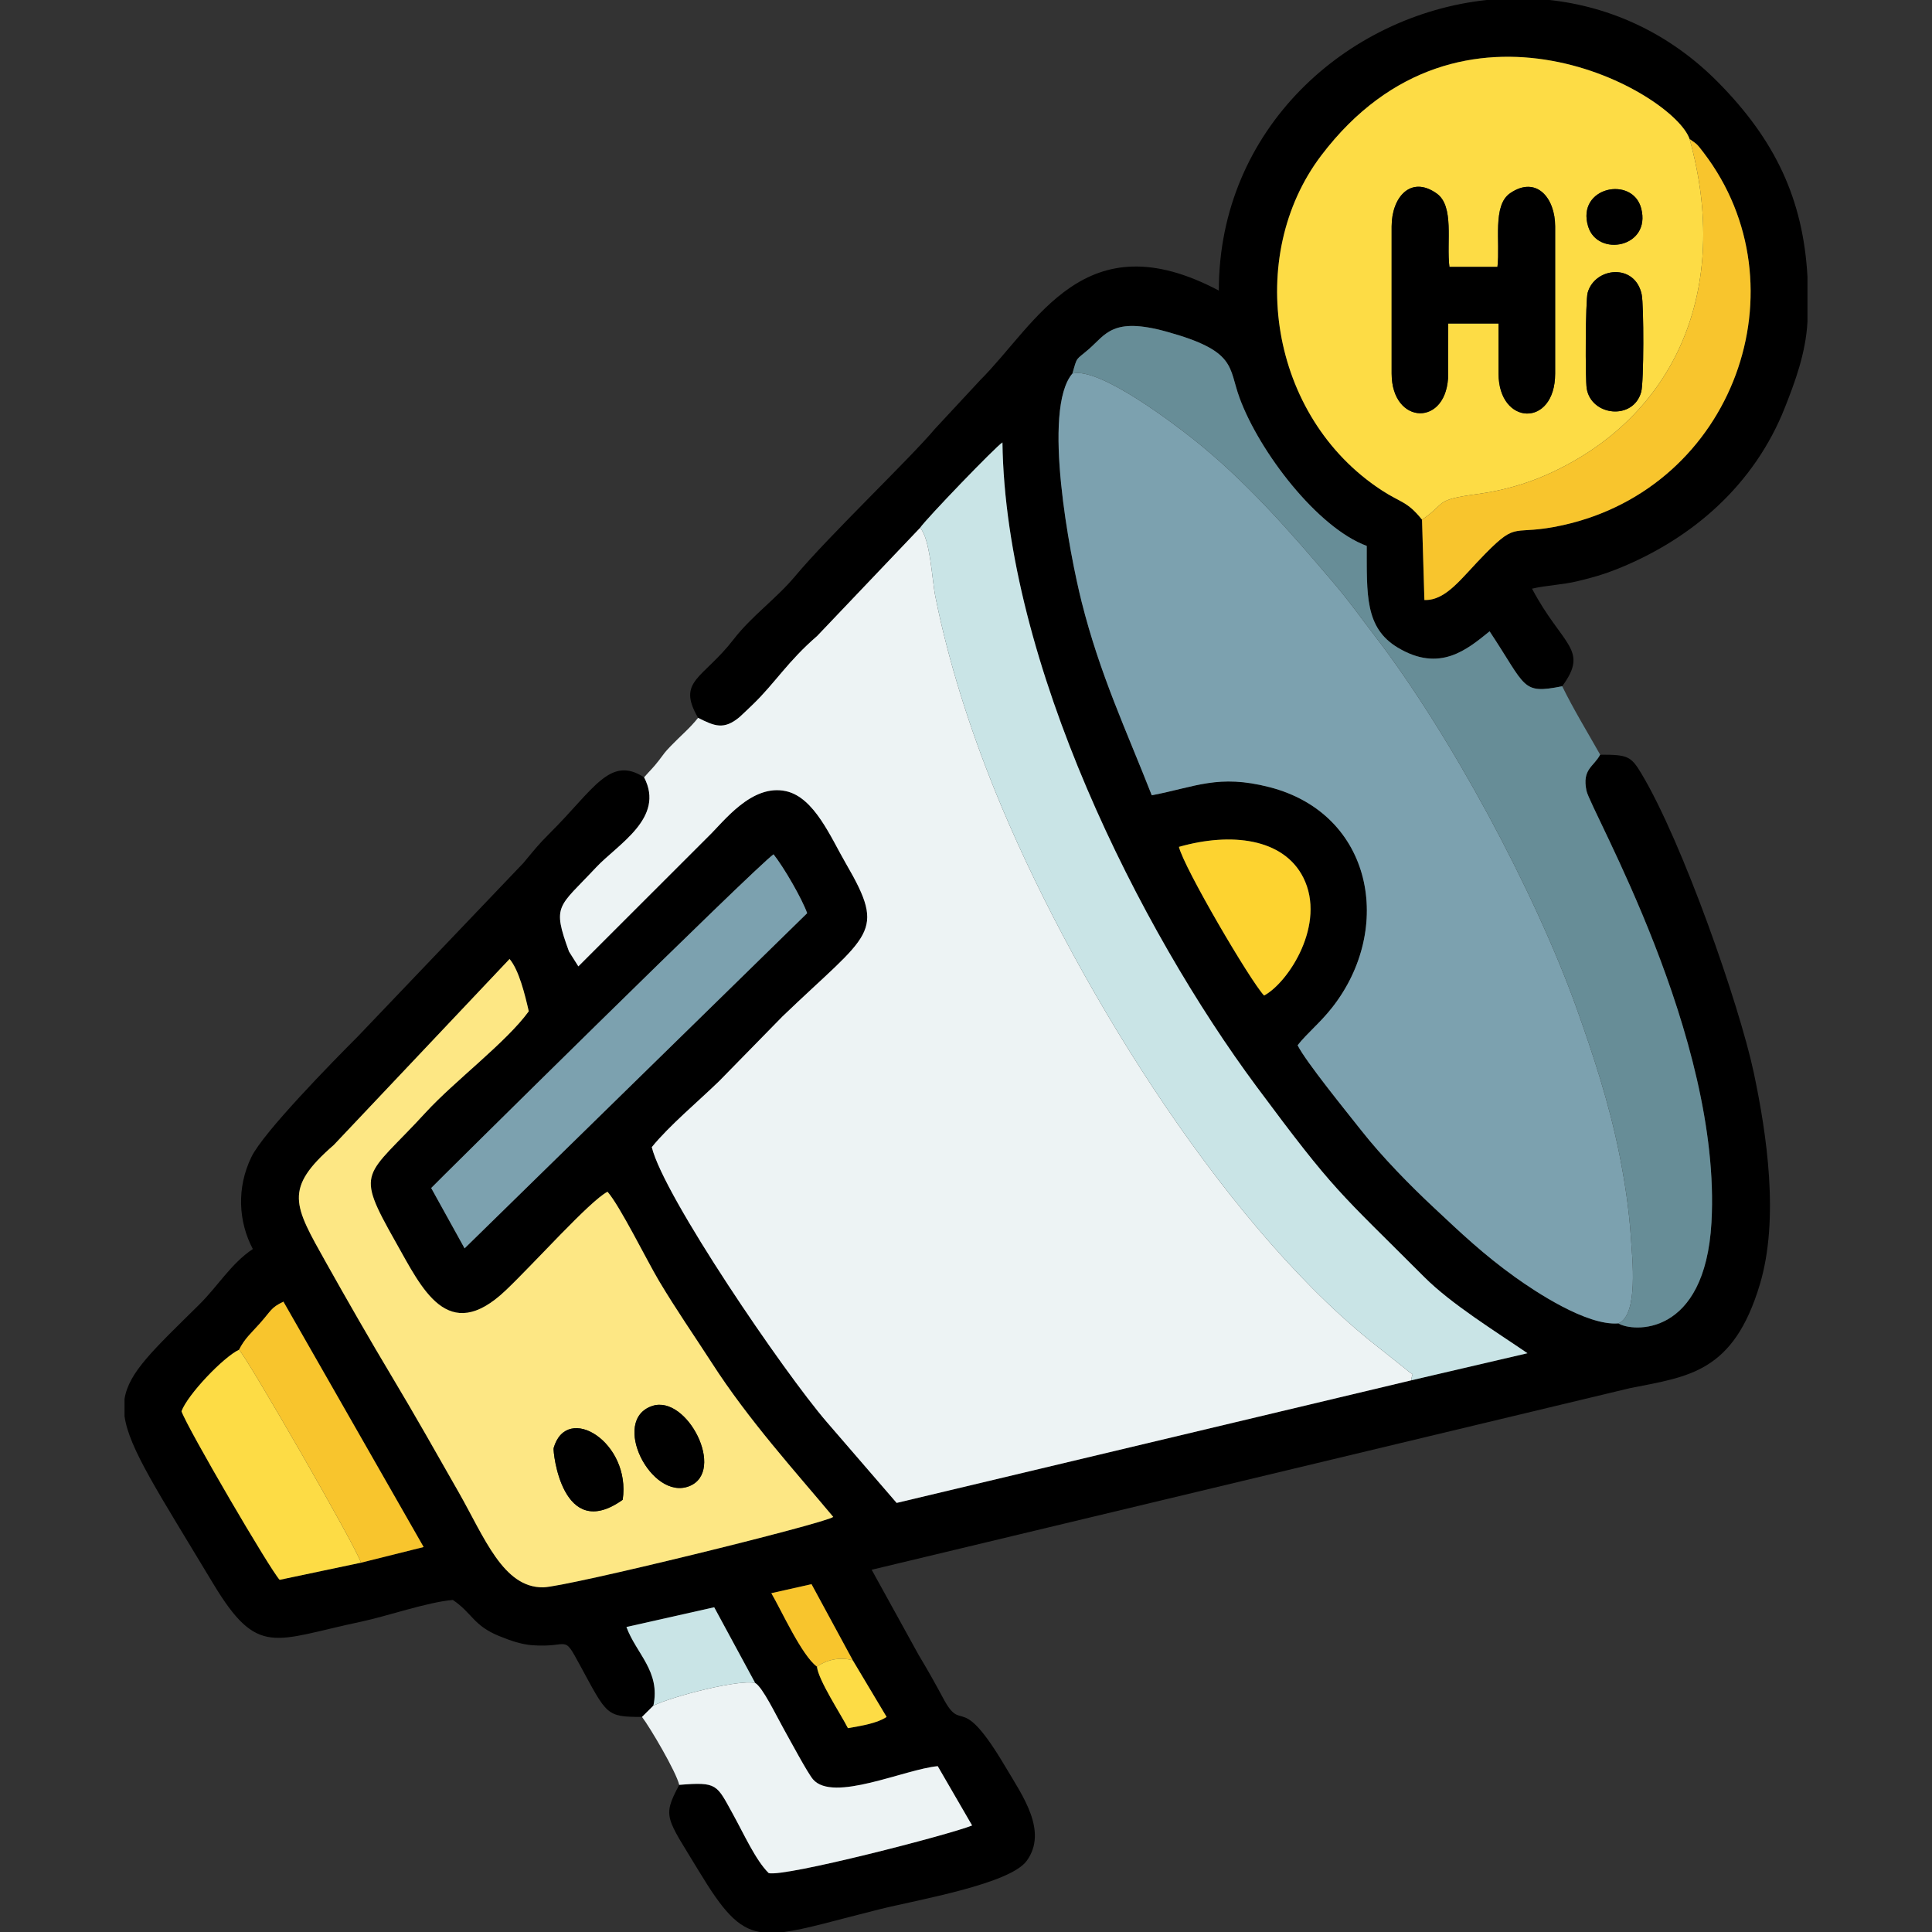
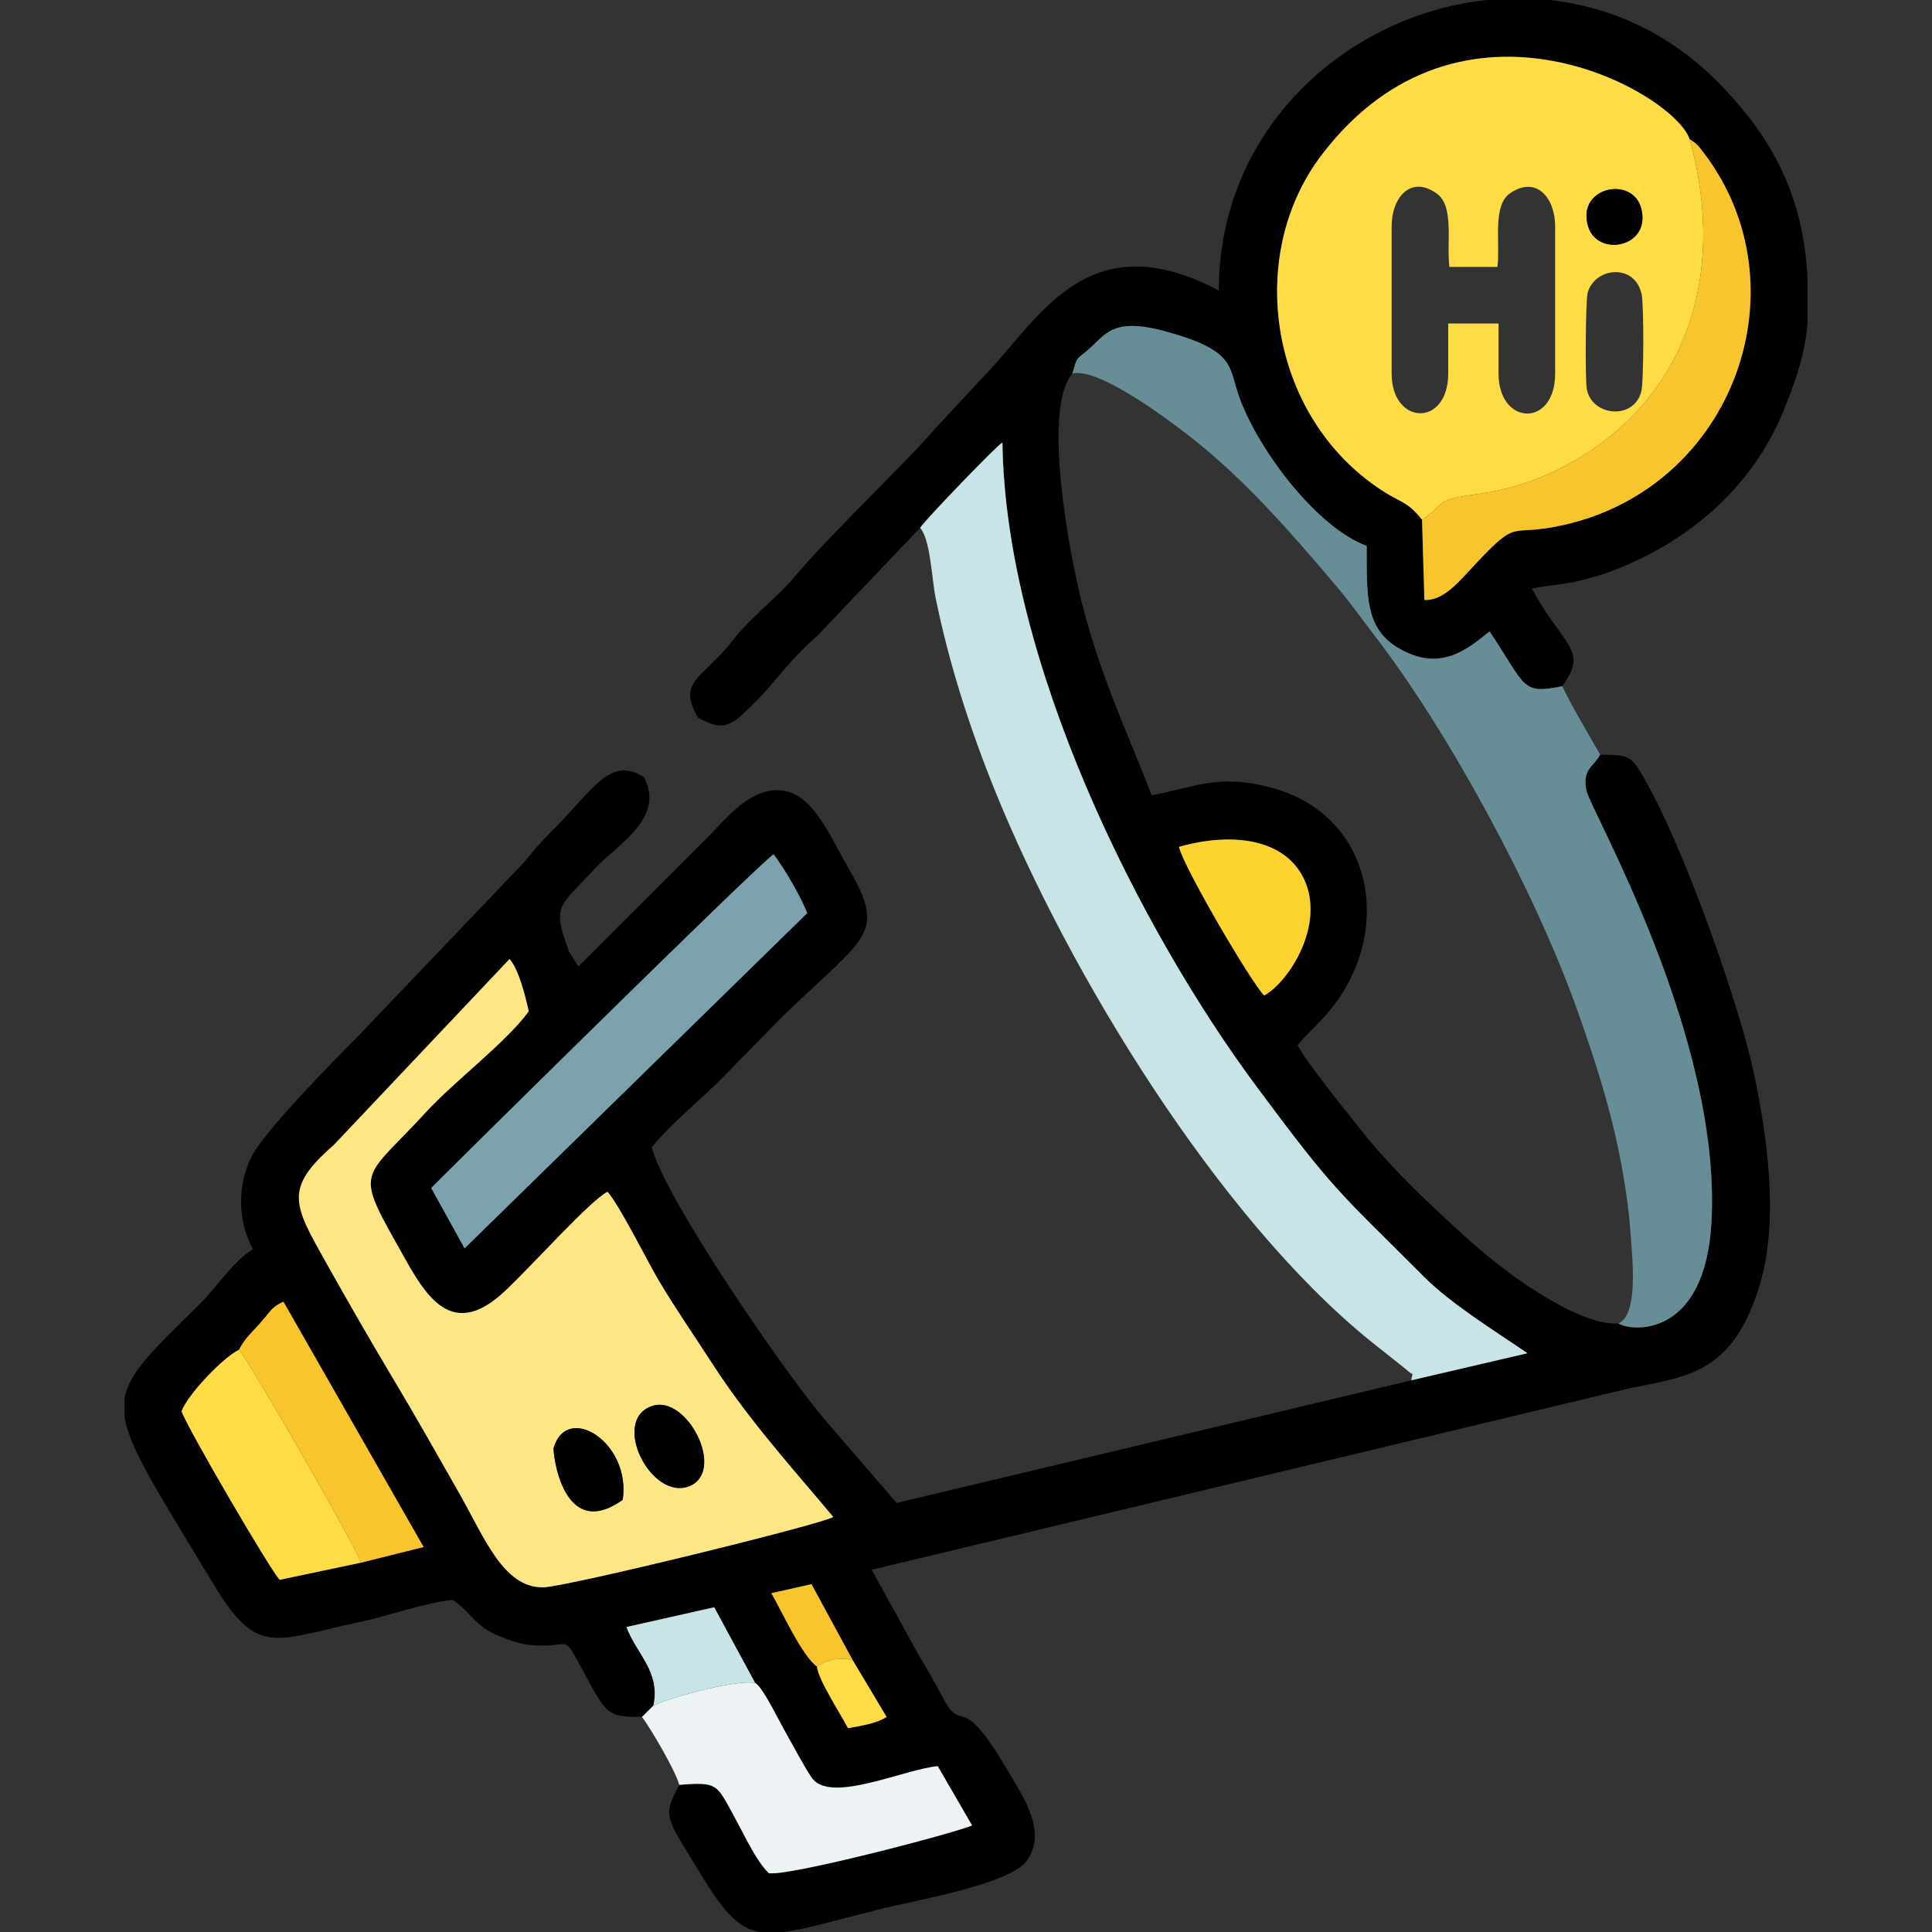
<svg xmlns="http://www.w3.org/2000/svg" xml:space="preserve" width="512px" height="512px" version="1.1" style="shape-rendering:geometricPrecision; text-rendering:geometricPrecision; image-rendering:optimizeQuality; fill-rule:evenodd; clip-rule:evenodd" viewBox="0 0 51200 51200">
  <rect x="0" y="0" width="51200" height="51200" fill="#333333" stroke="none" />
  <defs>
    <style type="text/css">
   
    .fil0 {fill:black}
    .fil6 {fill:#678D97}
    .fil2 {fill:#7CA1AF}
    .fil5 {fill:#C9E4E6}
    .fil1 {fill:#EDF3F4}
    .fil7 {fill:#F8C52D}
    .fil8 {fill:#FDD330}
    .fil3 {fill:#FDDC45}
    .fil4 {fill:#FDE784}
   
  </style>
  </defs>
  <g id="Layer_x0020_1">
    <g id="_1260203472704">
      <path class="fil0" d="M22600 44000l896 1500c-250,169 -663,235 -1025,298 -189,-372 -785,-1273 -821,-1631 -401,-292 -934,-1475 -1209,-1946l1065 -239 1094 2018zm16796 -44000l1670 0c1596,175 3163,865 4459,2174 1515,1531 2261,3098 2375,5164l0 1185c-45,848 -343,1629 -599,2278 -803,2032 -2431,3468 -4428,4272 -385,154 -656,230 -1070,330 -376,92 -819,108 -1203,197 804,1519 1524,1603 800,2586 -1087,215 -937,31 -1924,-1455 -594,479 -1318,1102 -2436,430 -873,-525 -817,-1407 -820,-2694 -1305,-480 -2843,-2490 -3369,-3919 -303,-821 -68,-1243 -1936,-1759 -1433,-397 -1609,72 -2061,464 -353,307 -299,174 -434,646 -816,953 -65,4821 242,6042 488,1944 1183,3404 1861,5135 1167,-223 1760,-564 3115,-217 2749,705 3308,3754 1664,5843 -327,416 -657,671 -914,998 208,426 1316,1786 1673,2240 565,720 1306,1473 1937,2063 720,675 1317,1242 2155,1843 518,371 1895,1294 2735,1225 370,231 2298,377 2468,-2681 273,-4927 -3204,-10911 -3313,-11437 -118,-572 187,-627 363,-953 726,0 814,34 1093,501 1093,1822 2599,6142 2977,7923 346,1633 681,3882 162,5614 -703,2346 -1892,2440 -3449,2751l-20089 4811 1244 2256c242,401 447,768 651,1149 528,990 423,-260 1662,1838 443,748 1117,1684 554,2468 -445,621 -2898,1036 -3911,1289 -1172,293 -1949,527 -2528,600l-638 0c-591,-105 -979,-566 -1616,-1618 -865,-1430 -974,-1423 -518,-2281 1014,-83 988,-13 1423,775 285,514 605,1229 949,1563 427,109 4778,-1015 5390,-1262l-911 -1572c-877,81 -2773,969 -3305,350 -144,-166 -614,-1048 -772,-1328 -206,-366 -560,-1111 -761,-1227l-1086 -2006 -2326 523c262,711 906,1174 715,2083l-303 300c-954,0 -925,-48 -1643,-1370 -462,-853 -256,-455 -1265,-530 -299,-22 -592,-129 -866,-239 -696,-278 -724,-616 -1239,-961 -667,56 -1764,436 -2425,575 -2321,488 -2739,966 -3932,-1018 -1441,-2398 -2220,-3565 -2343,-4425l0 -459c113,-710 773,-1308 1976,-2497 505,-499 844,-1088 1424,-1476 -386,-730 -431,-1629 -38,-2438 318,-656 2141,-2515 2813,-3187l4395 -4605c289,-345 382,-474 705,-795 1163,-1157 1588,-2064 2494,-1475 563,1079 -699,1773 -1276,2391 -998,1067 -1168,980 -714,2226l248 393 3442 -3440c407,-390 1151,-1408 2066,-1202 749,169 1184,1231 1581,1914 1094,1881 640,1825 -1680,4055l-1681 1717c-552,535 -1321,1178 -1782,1746 313,1295 3495,5960 4640,7288l1849 2141 13639 -3249 3079 -718c-833,-570 -2016,-1300 -2730,-2014 -2297,-2299 -2355,-2232 -4448,-5050 -3096,-4168 -6656,-11229 -6736,-17073 -161,91 -2026,2028 -2182,2262l-2730 2868c-775,669 -1119,1250 -1695,1806 -58,56 -314,302 -357,339 -421,353 -667,241 -1102,23 -575,-989 126,-1024 942,-2081 478,-619 1130,-1075 1628,-1671 896,-1072 3059,-3133 3701,-3900l1204 -1296c1513,-1512 2765,-4259 6325,-2375 0,-4293 3394,-7300 7096,-7700zm-33062 35770c156,-304 312,-429 545,-690 322,-361 292,-420 632,-585l3716 6503 -1661 415 -2154 454c-228,-224 -2442,-4009 -2602,-4467 162,-441 1108,-1434 1524,-1630zm15748 4430c-243,181 -7071,1856 -7685,1866 -1061,16 -1560,-1324 -2242,-2521 -571,-1004 -1159,-2045 -1757,-3043 -587,-980 -1198,-2045 -1757,-3042 -856,-1529 -1133,-1954 204,-3116l4659 -4930c251,298 407,943 509,1386 -594,821 -1972,1852 -2732,2682 -1605,1751 -1898,1481 -796,3432 693,1225 1374,2746 2914,1285 753,-714 2241,-2383 2701,-2616 329,374 1040,1817 1361,2357 464,779 939,1459 1410,2189 973,1511 2187,2845 3211,4071zm-10655 -8716c29,-42 8614,-8531 9073,-8844 279,353 751,1171 891,1560l-9079 8883 -885 -1599zm19816 -9041c1376,-393 2772,-230 3297,816 614,1225 -390,2774 -1040,3124 -366,-385 -2125,-3387 -2257,-3940zm6442 -8671c-395,-493 -560,-445 -1075,-783 -2975,-1948 -3619,-6204 -1593,-8872 3701,-4876 9339,-1662 9759,-432 198,137 186,117 376,366 2691,3529 812,8864 -3740,9868 -1356,299 -1168,-139 -2044,749 -642,649 -1035,1251 -1620,1233l-63 -2129z" />
-       <path class="fil1" d="M18500 19023c-221,280 -464,476 -727,750 -180,187 -159,182 -315,383 -159,205 -223,253 -389,444 563,1079 -699,1773 -1276,2391 -998,1067 -1168,980 -714,2226l248 393 3442 -3440c407,-390 1151,-1408 2066,-1202 749,169 1184,1231 1581,1914 1094,1881 640,1825 -1680,4055l-1681 1717c-552,535 -1321,1178 -1782,1746 313,1295 3495,5960 4640,7288l1849 2141 13639 -3249c25,-277 112,-59 -165,-312l-949 -754c-4010,-3263 -7954,-9702 -9924,-14573 -659,-1631 -1221,-3374 -1574,-5126 -93,-461 -132,-1522 -405,-1828l-2730 2868c-775,669 -1119,1250 -1695,1806 -58,56 -314,302 -357,339 -421,353 -667,241 -1102,23z" />
-       <path class="fil2" d="M42888 35071c539,-220 367,-1736 332,-2276 -48,-747 -161,-1485 -304,-2201 -271,-1356 -691,-2632 -1134,-3873 -1115,-3117 -3369,-7291 -5341,-9860 -404,-525 -663,-902 -1093,-1407 -1166,-1374 -2343,-2726 -3759,-3843 -437,-344 -2448,-1895 -3169,-1712 -816,953 -65,4821 242,6042 488,1944 1183,3404 1861,5135 1167,-223 1760,-564 3115,-217 2749,705 3308,3754 1664,5843 -327,416 -657,671 -914,998 208,426 1316,1786 1673,2240 565,720 1306,1473 1937,2063 720,675 1317,1242 2155,1843 518,371 1895,1294 2735,1225z" />
      <path class="fil3" d="M42050 10300c-42,-249 -33,-2337 24,-2541 191,-683 1260,-793 1433,48 58,284 58,2320 -13,2578 -209,764 -1322,642 -1444,-85zm-3671 -400c0,1427 -1499,1377 -1499,0l0 -3900c0,-770 504,-1361 1192,-874 476,337 256,1290 339,1948l1273 0c78,-659 -140,-1629 338,-1955 691,-471 1191,122 1191,881l0 3900c0,1440 -1500,1385 -1500,0l0 -1327 -1333 0 -1 1327zm3708 -3900c-319,-1048 1180,-1354 1407,-475 267,1037 -1157,1298 -1407,475zm-4402 7772c682,-465 287,-518 1501,-684 631,-86 1255,-264 1798,-505 3419,-1518 4900,-4915 3792,-8898 -420,-1230 -6058,-4444 -9759,432 -2026,2668 -1382,6924 1593,8872 515,338 680,290 1075,783z" />
      <path class="fil4" d="M16502 39746c-1607,1146 -1854,-1288 -1830,-1372 350,-1213 2056,-148 1830,1372zm785 -2487c922,-305 1961,1736 979,2126 -1011,400 -2099,-1757 -979,-2126zm4795 2941c-1024,-1226 -2238,-2560 -3211,-4071 -471,-730 -946,-1410 -1410,-2189 -321,-540 -1032,-1983 -1361,-2357 -460,233 -1948,1902 -2701,2616 -1540,1461 -2221,-60 -2914,-1285 -1102,-1951 -809,-1681 796,-3432 760,-830 2138,-1861 2732,-2682 -102,-443 -258,-1088 -509,-1386l-4659 4930c-1337,1162 -1060,1587 -204,3116 559,997 1170,2062 1757,3042 598,998 1186,2039 1757,3043 682,1197 1181,2537 2242,2521 614,-10 7442,-1685 7685,-1866z" />
      <path class="fil5" d="M24384 13987c273,306 312,1367 405,1828 353,1752 915,3495 1574,5126 1970,4871 5914,11310 9924,14573l949 754c277,253 190,35 165,312l3079 -718c-833,-570 -2016,-1300 -2730,-2014 -2297,-2299 -2355,-2232 -4448,-5050 -3096,-4168 -6656,-11229 -6736,-17073 -161,91 -2026,2028 -2182,2262z" />
      <path class="fil6" d="M28420 9899c721,-183 2732,1368 3169,1712 1416,1117 2593,2469 3759,3843 430,505 689,882 1093,1407 1972,2569 4226,6743 5341,9860 443,1241 863,2517 1134,3873 143,716 256,1454 304,2201 35,540 207,2056 -332,2276 370,231 2298,377 2468,-2681 273,-4927 -3204,-10911 -3313,-11437 -118,-572 187,-627 363,-953 -341,-606 -703,-1195 -1006,-1814 -1087,215 -937,31 -1924,-1455 -594,479 -1318,1102 -2436,430 -873,-525 -817,-1407 -820,-2694 -1305,-480 -2843,-2490 -3369,-3919 -303,-821 -68,-1243 -1936,-1759 -1433,-397 -1609,72 -2061,464 -353,307 -299,174 -434,646z" />
      <path class="fil2" d="M11427 31484l885 1599 9079 -8883c-140,-389 -612,-1207 -891,-1560 -459,313 -9044,8802 -9073,8844z" />
      <path class="fil7" d="M37685 13772l63 2129c585,18 978,-584 1620,-1233 876,-888 688,-450 2044,-749 4552,-1004 6431,-6339 3740,-9868 -190,-249 -178,-229 -376,-366 1108,3983 -373,7380 -3792,8898 -543,241 -1167,419 -1798,505 -1214,166 -819,219 -1501,684z" />
      <path class="fil1" d="M17316 45200l-303 300c206,265 906,1452 987,1801 1014,-83 988,-13 1423,775 285,514 605,1229 949,1563 427,109 4778,-1015 5390,-1262l-911 -1572c-877,81 -2773,969 -3305,350 -144,-166 -614,-1048 -772,-1328 -206,-366 -560,-1111 -761,-1227 -455,-96 -2174,350 -2697,600z" />
-       <path class="fil0" d="M38380 8573l1333 0 0 1327c0,1385 1500,1440 1500,0l0 -3900c0,-759 -500,-1352 -1191,-881 -478,326 -260,1296 -338,1955l-1273 0c-83,-658 137,-1611 -339,-1948 -688,-487 -1192,104 -1192,874l0 3900c0,1377 1499,1427 1499,0l1 -1327z" />
      <path class="fil3" d="M9566 41413c-108,-386 -3018,-5439 -3232,-5643 -416,196 -1362,1189 -1524,1630 160,458 2374,4243 2602,4467l2154 -454z" />
      <path class="fil7" d="M6334 35770c214,204 3124,5257 3232,5643l1661 -415 -3716 -6503c-340,165 -310,224 -632,585 -233,261 -389,386 -545,690z" />
      <path class="fil8" d="M31243 22443c132,553 1891,3555 2257,3940 650,-350 1654,-1899 1040,-3124 -525,-1046 -1921,-1209 -3297,-816z" />
      <path class="fil5" d="M17316 45200c523,-250 2242,-696 2697,-600l-1086 -2006 -2326 523c262,711 906,1174 715,2083z" />
-       <path class="fil0" d="M42050 10300c122,727 1235,849 1444,85 71,-258 71,-2294 13,-2578 -173,-841 -1242,-731 -1433,-48 -57,204 -66,2292 -24,2541z" />
      <path class="fil0" d="M16502 39746c226,-1520 -1480,-2585 -1830,-1372 -24,84 223,2518 1830,1372z" />
      <path class="fil0" d="M17287 37259c-1120,369 -32,2526 979,2126 982,-390 -57,-2431 -979,-2126z" />
      <path class="fil7" d="M21650 44167c280,-191 610,-258 950,-167l-1094 -2018 -1065 239c275,471 808,1654 1209,1946z" />
      <path class="fil3" d="M21650 44167c36,358 632,1259 821,1631 362,-63 775,-129 1025,-298l-896 -1500c-340,-91 -670,-24 -950,167z" />
      <path class="fil0" d="M42087 6000c250,823 1674,562 1407,-475 -227,-879 -1726,-573 -1407,475z" />
    </g>
  </g>
</svg>